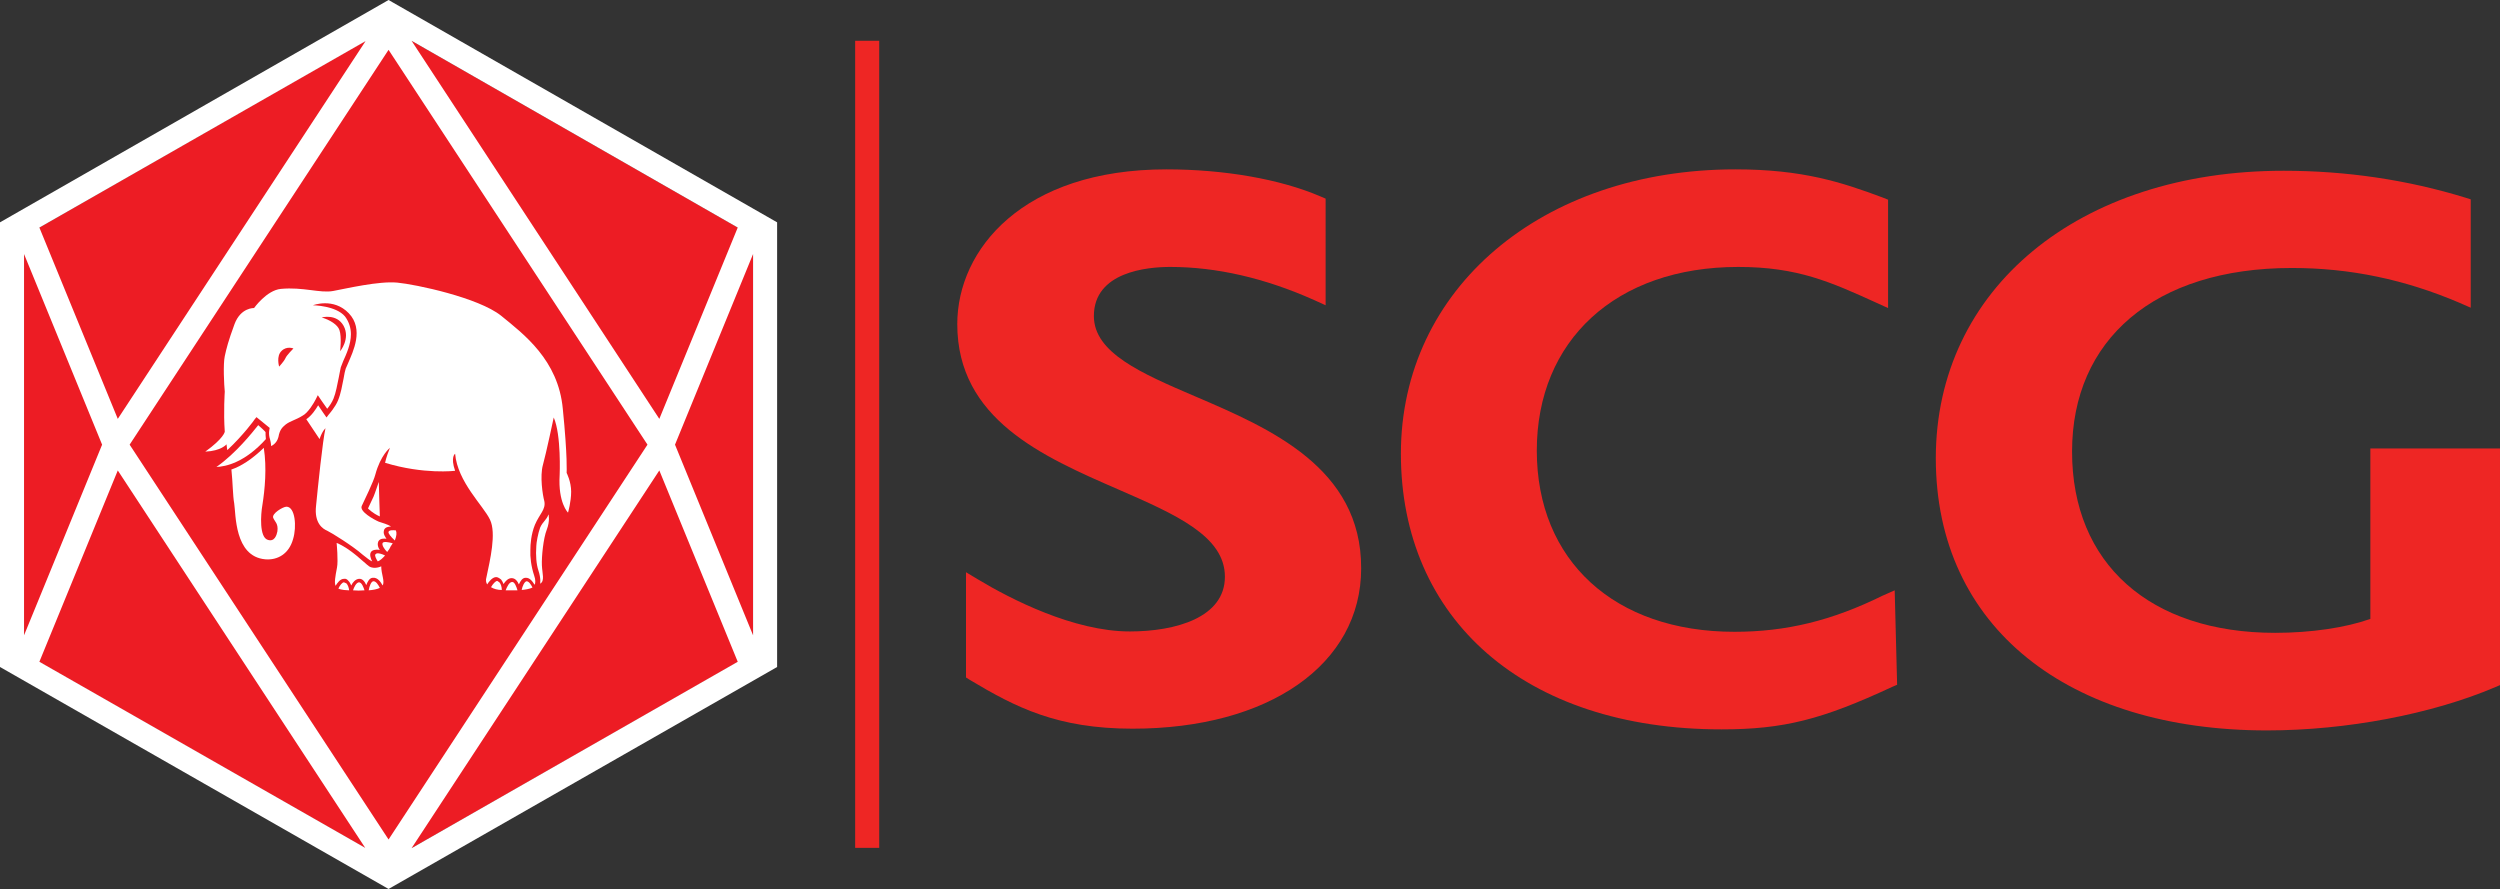
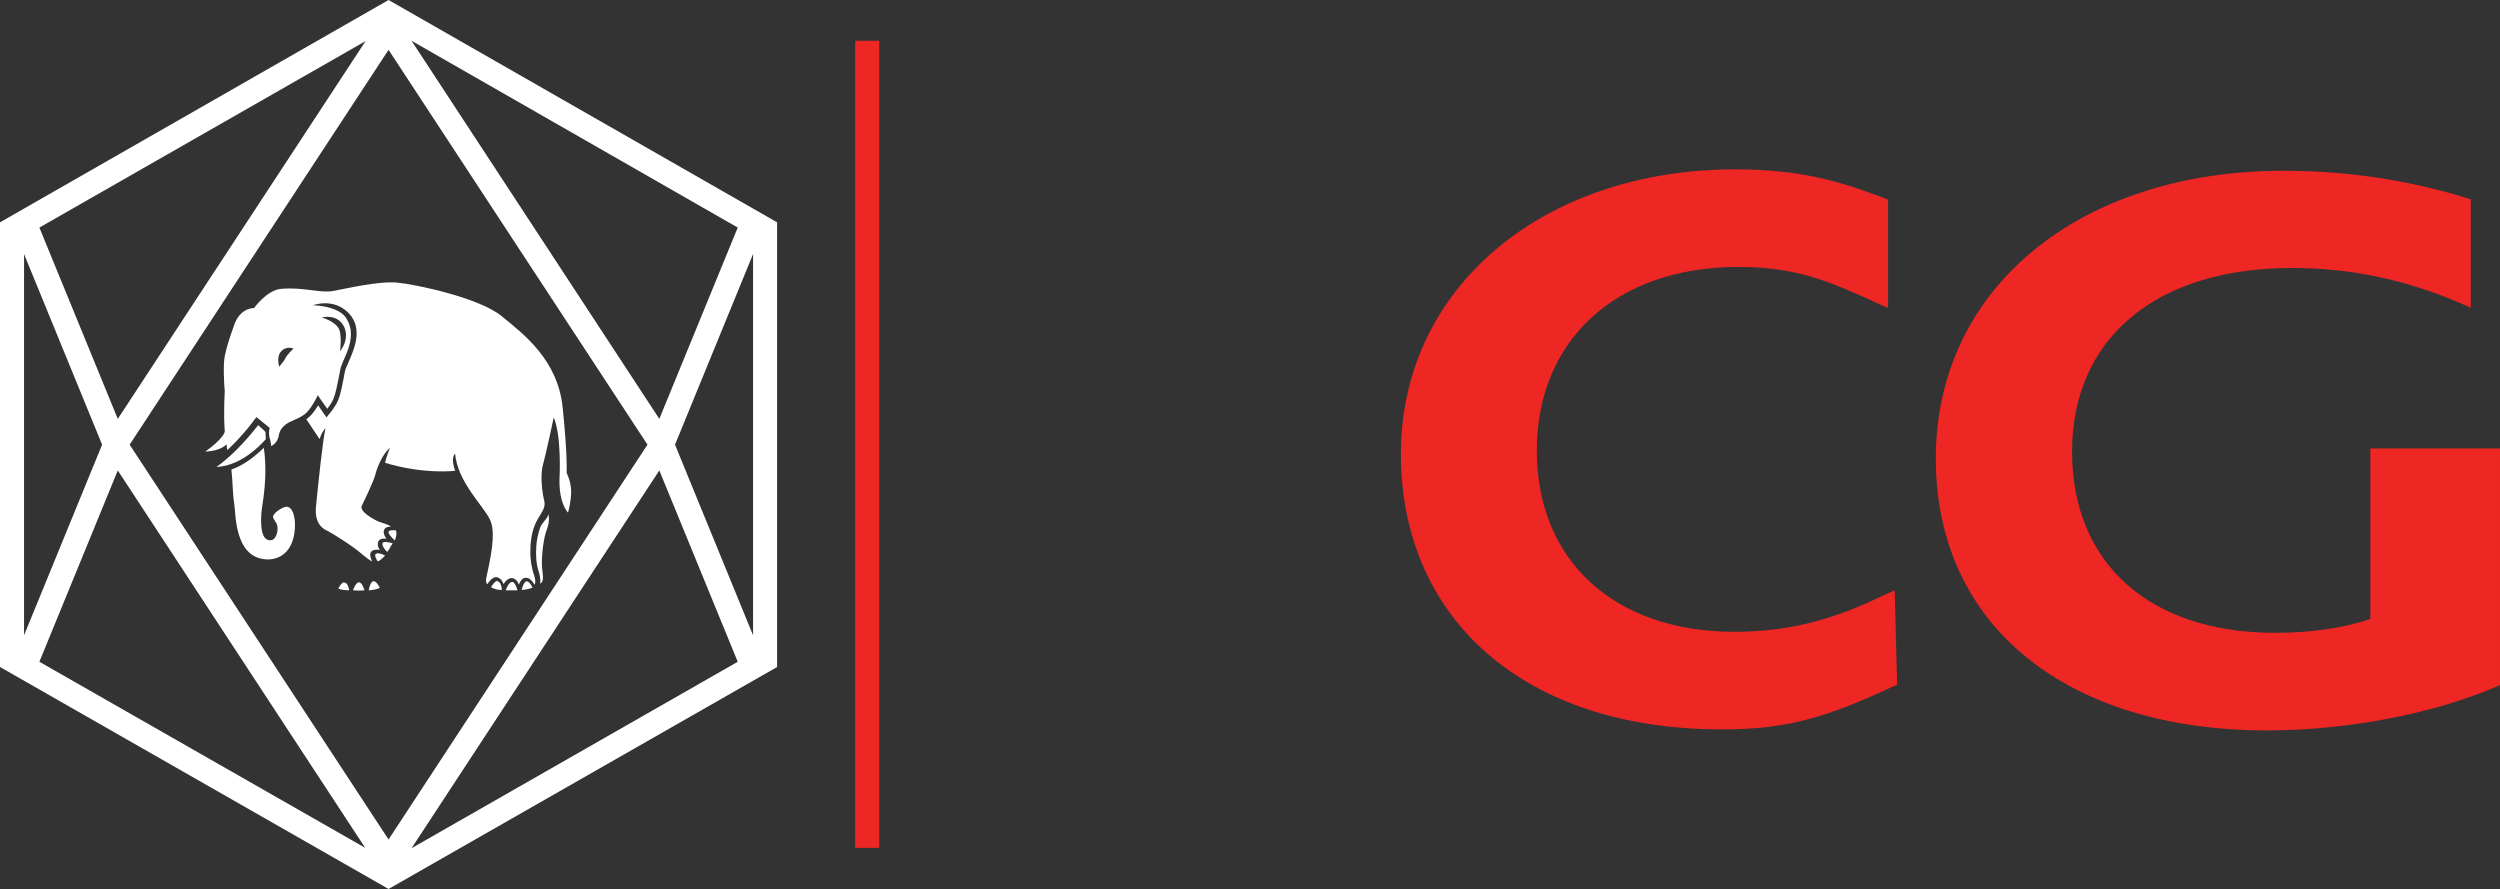
<svg xmlns="http://www.w3.org/2000/svg" version="1.1" id="SCG__x28_2004_x29_" x="0px" y="0px" viewBox="0 0 717.4 255.1" style="enable-background:new 0 0 717.4 255.1;" xml:space="preserve">
  <rect x="0" y="0" width="717.4" height="255.1" fill="#333333" stroke="none" />
  <style type="text/css">
	.st0{fill:#ED1C24;}
	.st1{fill:#FFFFFF;}
	.st2{fill:#EE2624;}
</style>
  <g id="Overall">
    <g id="Symbol">
-       <polygon class="st0" points="111.5,7.9 6.9,67.8 6.9,187.5 111.5,247.2 216.1,187.5 216.1,67.8   " />
      <path class="st1" d="M223,63.8v127.6l-111.5,63.7L0,191.4V63.8L111.5,0L223,63.8L223,63.8z M216.1,182.3V72.9l-22.4,54.7    L216.1,182.3L216.1,182.3z M211.7,189.9L189.2,135l-71.1,108.4L211.7,189.9L211.7,189.9z M189.2,120.2l22.5-54.9l-93.6-53.6    L189.2,120.2L189.2,120.2z M185.8,127.6L111.5,14.3L37.2,127.6l74.3,113.3L185.8,127.6L185.8,127.6z M33.8,120.2l71.1-108.4    L11.3,65.3L33.8,120.2L33.8,120.2z M104.8,243.3L33.8,135l-22.5,54.9L104.8,243.3L104.8,243.3z M29.3,127.6L6.9,72.9v109.4    L29.3,127.6L29.3,127.6z" />
      <g id="Elephant">
        <path class="st1" d="M74.1,122c-1.6,2-6.4,8.1-12,12c2.7-0.1,8.2-1.3,14.2-8c-0.1-0.8-0.1-1.4-0.1-2     C75.9,123.6,74.8,122.6,74.1,122" />
        <path class="st1" d="M82.2,145.4c-1,0-4.3,2-3.8,3.2s1.5,1.6,1.2,3.9c-0.2,1-0.8,3.1-2.8,2.4c-2.4-0.8-2-7.2-1.5-10     c0.7-4.4,1.3-10.6,0.4-16.4l0,0c-3.5,3.4-6.6,5.3-9.2,6.2h-0.1c0.4,3.7,0.4,7.6,0.8,9.7c0.5,3,0,15.3,8.9,16.1     c3.5,0.3,6.8-1.5,8-5.8C85.2,151.1,84.7,145.4,82.2,145.4" />
-         <path class="st1" d="M107.2,142.5c-0.6,1.3-1.6,3.4-1.6,3.4s1.3,1.4,3.4,2.3c0,0-0.3-8.7-0.3-9.9     C108.7,138.2,107.6,141.6,107.2,142.5" />
        <path class="st1" d="M155,151.4c-0.6,1.6-1.1,4.4-1.1,5.3c-0.2,2.7,0,5.2,0.6,7c0.8,2.4,0.5,3.8,0.5,3.8c1.4-0.8,0.6-2.9,0.5-5.3     c-0.1-2.4,0.4-7.7,1.4-10.2c1-2.6,0.5-4.4,0.5-4.4C156.8,149.3,155.8,149.6,155,151.4" />
        <path class="st1" d="M107.1,166.8c-0.6,0.1-1.1,1.4-1.3,2.6c1.3-0.1,2.4-0.3,3.2-0.7C108.6,167.9,107.9,166.7,107.1,166.8" />
-         <path class="st1" d="M105.9,162.5c-1.4-1-5.3-5.1-9.3-6.7c0,0,0.5,5.2,0.1,7.1c-0.5,2.6-0.8,4.3-0.4,5.2c0.5-0.8,1.3-2,2.4-2     c0.5-0.1,0.9,0.1,1.3,0.6c0.3,0.3,0.6,0.8,0.8,1.3c0.4-0.9,1.2-1.8,2.2-1.9c1-0.1,1.7,0.8,2.1,1.8c0.4-1,0.9-2,1.8-2.1     c1.5-0.2,2.4,1.3,2.9,2.2l0,0c0.7-1.2-0.4-3.2-0.4-5.5C109.5,162.5,107.4,163.5,105.9,162.5" />
        <path class="st1" d="M98.7,167.1c-0.5,0-1.2,0.9-1.6,1.8c0.4,0.2,0.9,0.3,1.6,0.4c0.4,0,0.9,0.1,1.5,0.1c-0.1-0.8-0.4-1.6-0.8-2     L98.7,167.1L98.7,167.1z" />
        <path class="st1" d="M103,167.1c-0.8,0.1-1.4,1.4-1.7,2.3c1,0.1,2.2,0.1,3.3,0C104.3,168.5,103.8,167.1,103,167.1" />
        <path class="st1" d="M111.5,152.6c-0.2,0.4,0.7,1.5,1.8,2.5c0.5-1.3,0.6-2.2,0.3-2.9C112.7,152.1,111.7,152.1,111.5,152.6" />
        <path class="st1" d="M109.8,155.8c-0.3,0.6,0.5,1.8,1.3,2.6c0.4-0.5,0.7-0.9,1-1.6c0.2-0.3,0.4-0.6,0.6-0.9     C111.6,155.6,110.1,155.3,109.8,155.8" />
        <path class="st1" d="M108.1,158.8l-0.4,0.3c-0.2,0.4,0.2,1.2,0.7,2c0.6-0.2,1.3-0.8,2.1-1.7C109.5,158.9,108.6,158.7,108.1,158.8     " />
        <path class="st1" d="M151.1,166.8c-0.6,0.1-1.2,1.4-1.4,2.5c1.1-0.1,2.3-0.3,3.1-0.7C152.4,167.8,151.8,166.8,151.1,166.8" />
        <path class="st1" d="M162.6,135.7c0,0,0.3-4.5-1.1-18.4c-1.3-14-11.2-21.4-17.7-26.7c-6.5-5.2-24.5-9-29.8-9.5     s-14.6,1.7-18.4,2.4c-3.7,0.7-8.6-1.2-15-0.6c-4.1,0.4-7.7,5.5-7.7,5.5s-3.8-0.2-5.6,4.6c-1.8,4.9-2.3,6.9-2.8,9.2     c-0.5,2.3-0.2,8.2,0,10.2c0,0-0.4,5.9,0,11.5c0,0-0.3,1.9-5.6,5.7c4.6-0.2,6.1-2.1,6.1-2.1c0.1,0.7,0.1,1,0.2,1.6h0.1     c4.4-4.1,7.8-8.7,7.8-8.8l0.5-0.6l3.8,3.1c0,0-0.5,1.6,0.1,3.3c0.3,1.1,0.3,1.9,0.3,1.9s1.6-0.6,2.1-2.6c0.4-2.3,1.3-2.9,2.1-3.6     c1.3-1,2.9-1.3,4.8-2.5c1.6-0.8,3.3-3.7,3.8-4.7l0.6-1.2c0,0,2,3,2.7,3.9c0.6-0.7,1.4-1.9,1.8-2.9c0.7-1.7,1.1-4.1,1.5-6     c0.2-1.3,0.5-2.3,0.6-3l0.7-1.8c0.9-2,2.2-4.8,2.2-7.7c0-1.7-0.5-3.5-1.7-5.1c-2.6-3.1-9.1-3.2-9.2-3.2c0,0,5.9-2.3,10.3,2.3     c4.4,4.6,1.2,11-0.2,14.3l-0.7,1.6c-0.2,0.6-0.4,1.6-0.6,2.8c-0.4,2-0.8,4.4-1.6,6.3c-0.7,1.8-2.6,4-2.7,4.1l-0.6,0.8     c0,0-1.7-2.4-2.4-3.5c-0.7,1.2-1.9,3-3.4,4l3.8,5.7c0.8-2.4,1.7-3.1,1.7-3.1c-0.8,3.4-2.2,17.1-2.7,22.2c-0.6,5.1,2,6.7,3.2,7.2     c1.1,0.5,7.4,4.4,10.2,6.9c1.1,0.8,1.9,1.6,2.7,1.9c-0.4-0.8-0.8-1.9-0.4-2.6c0.2-0.4,0.6-0.6,1.1-0.7c0.4-0.1,0.9-0.1,1.5,0     c-0.4-0.5-0.6-1.1-0.6-1.7c0-0.3,0.1-0.5,0.2-0.8c0.5-0.8,1.5-0.8,2.3-0.7c-0.4-0.6-0.8-1.2-0.8-1.9l0.1-0.6c0.3-0.8,1.2-1,2-1     c-1-0.7-2.4-1-3.5-1.4c-1.4-0.6-5.6-2.9-4.9-4.5c0.7-1.5,3.4-7,3.9-9c1.5-5.6,4.2-7.7,4.2-7.7c-1.1,2.7-1.4,4.3-1.4,4.3     c11.1,3.4,20.1,2.3,20.1,2.3c-1.4-4,0-4.9,0-4.9c0.7,8.1,8.1,14.9,10,18.9c1.9,3.9,0,11.7-1,16.5c-0.3,0.9-0.1,1.6,0.2,2.1     c0.5-0.8,1.5-2.1,2.6-2.1c0.4,0,0.9,0.3,1.4,0.7c0.3,0.4,0.5,0.8,0.7,1.3c0.5-0.8,1.3-1.7,2.3-1.7c1.1,0,1.7,0.9,2.1,1.8     c0.4-0.9,1-1.9,1.9-1.9c1.3-0.1,2.1,1.2,2.6,2c0.3-0.4,0.3-1.5-0.1-2.6c-0.9-2.7-1.2-5.4-1.1-7.4c0-1.6,0.2-4.5,1.3-7.2     c1.3-3.1,3.2-4.4,2.7-6.8c-0.5-1.8-1.3-7.2-0.4-10.4c0.9-3.2,3.1-13.6,3.1-13.6c2.2,5,1.7,16.5,1.7,16.5     c-0.5,8,2.4,10.8,2.4,10.8s0.9-3.1,0.9-6S162.6,135.7,162.6,135.7 M81.9,102.8c-0.4,0.9-1.8,2.4-1.8,2.4s-0.9-3,0.7-4.5     c1.5-1.5,3.4-0.7,3.4-0.7S82.2,102,81.9,102.8 M98.6,93.5c2,3.7-1,7.3-1,7.3s0.5-4.1-0.2-6.1c-0.5-1.5-2.7-2.9-5.1-3.6     C92.3,91.1,96.6,89.9,98.6,93.5" />
        <path class="st1" d="M147,167c-0.9,0-1.5,1.4-1.9,2.4h3.4C148.2,168.4,147.7,167,147,167" />
        <path class="st1" d="M142.7,166.7c-0.5,0-1.3,0.9-1.8,1.8c0.8,0.5,1.9,0.8,3.1,0.8c0-0.9-0.3-1.8-0.7-2.2L142.7,166.7z" />
      </g>
    </g>
    <rect id="_x7C_" x="245.4" y="11.7" class="st2" width="6.9" height="231.6" />
    <g id="Wordmark">
-       <path id="S" class="st2" d="M343.1,113.8c-15.7-6.7-29.2-12.6-29.2-23.1c0-12.7,15.3-14.1,21.9-14.1c13.3,0,27.2,3.2,41.3,9.5    l3.3,1.5V57l-1.4-0.6c-11.6-5-27.7-7.8-44.3-7.8c-41.2,0-60,23-60,44.4c0,27.3,24.5,38,46.1,47.4c16.5,7.2,30.7,13.4,30.7,25.1    s-14.1,15.7-27.3,15.7c-16.1,0-34.2-9.3-43.5-14.9l-3.5-2.1v30.2l1.1,0.7c13.2,7.9,25.1,14,46.7,14c39.2,0,65.6-18.5,65.6-46    C390.7,134.2,364.3,122.9,343.1,113.8" />
      <path id="C" class="st2" d="M540.3,170.9c-14.6,7.2-27.7,10.4-42.6,10.4c-34.4,0-56.7-20.4-56.7-52s22.7-52.7,57.8-52.7    c17,0,26.5,4.3,39.7,10.3l3.3,1.5V57.3l-1.5-0.6c-11.8-4.4-23-8.1-42.3-8.1c-55.6,0-96,34.3-96,81.6s35.3,79.1,92,79.1    c17.8,0,28.8-2.8,49-12.2l1.4-0.6l-0.7-27.1L540.3,170.9L540.3,170.9z" />
      <path id="G" class="st2" d="M680.2,128.7v48.9c-7,2.5-17,4-27.3,4c-36,0-58.3-19.9-58.3-52s23.6-52.7,63.1-52.7    c16.7,0,32.4,3.3,48.1,10l3.2,1.4V57.2l-1.6-0.5c-16.6-5.1-34.1-7.7-52.1-7.7c-58.8,0-99.8,33.9-99.8,82.5s38.2,78.1,95,78.1    c22.9,0,47.4-4.7,65.5-12.4l1.4-0.6v-67.9L680.2,128.7L680.2,128.7z" />
    </g>
  </g>
</svg>